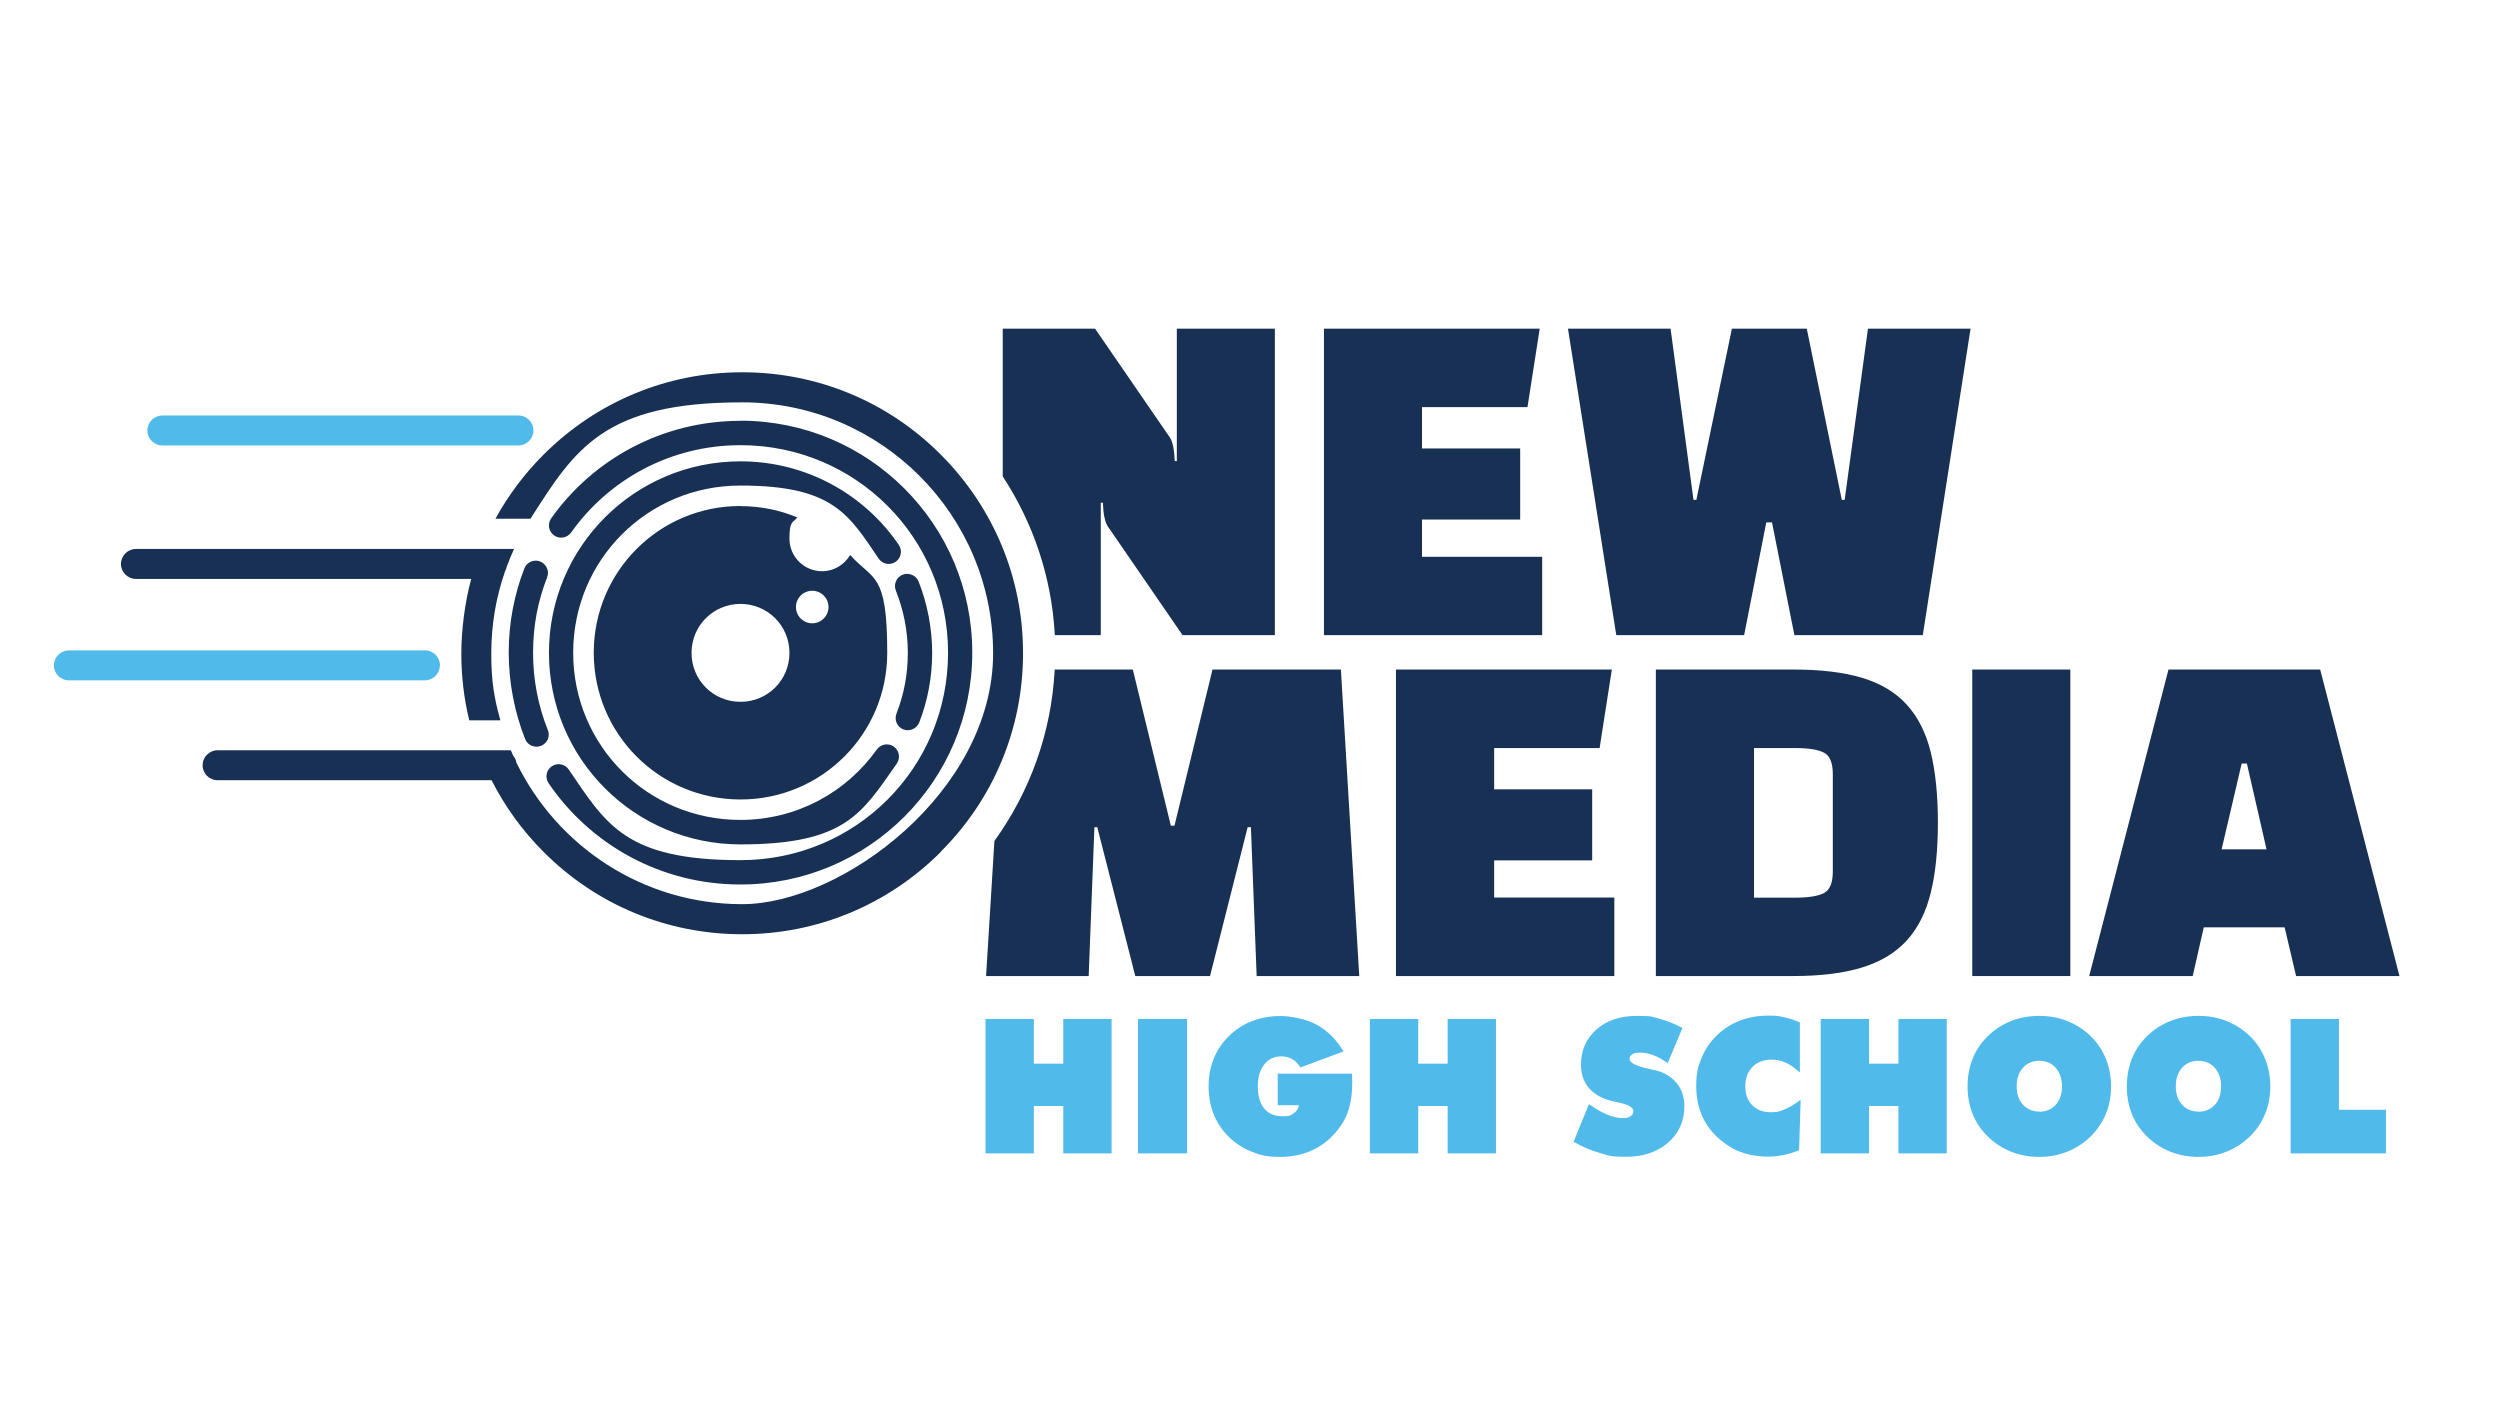
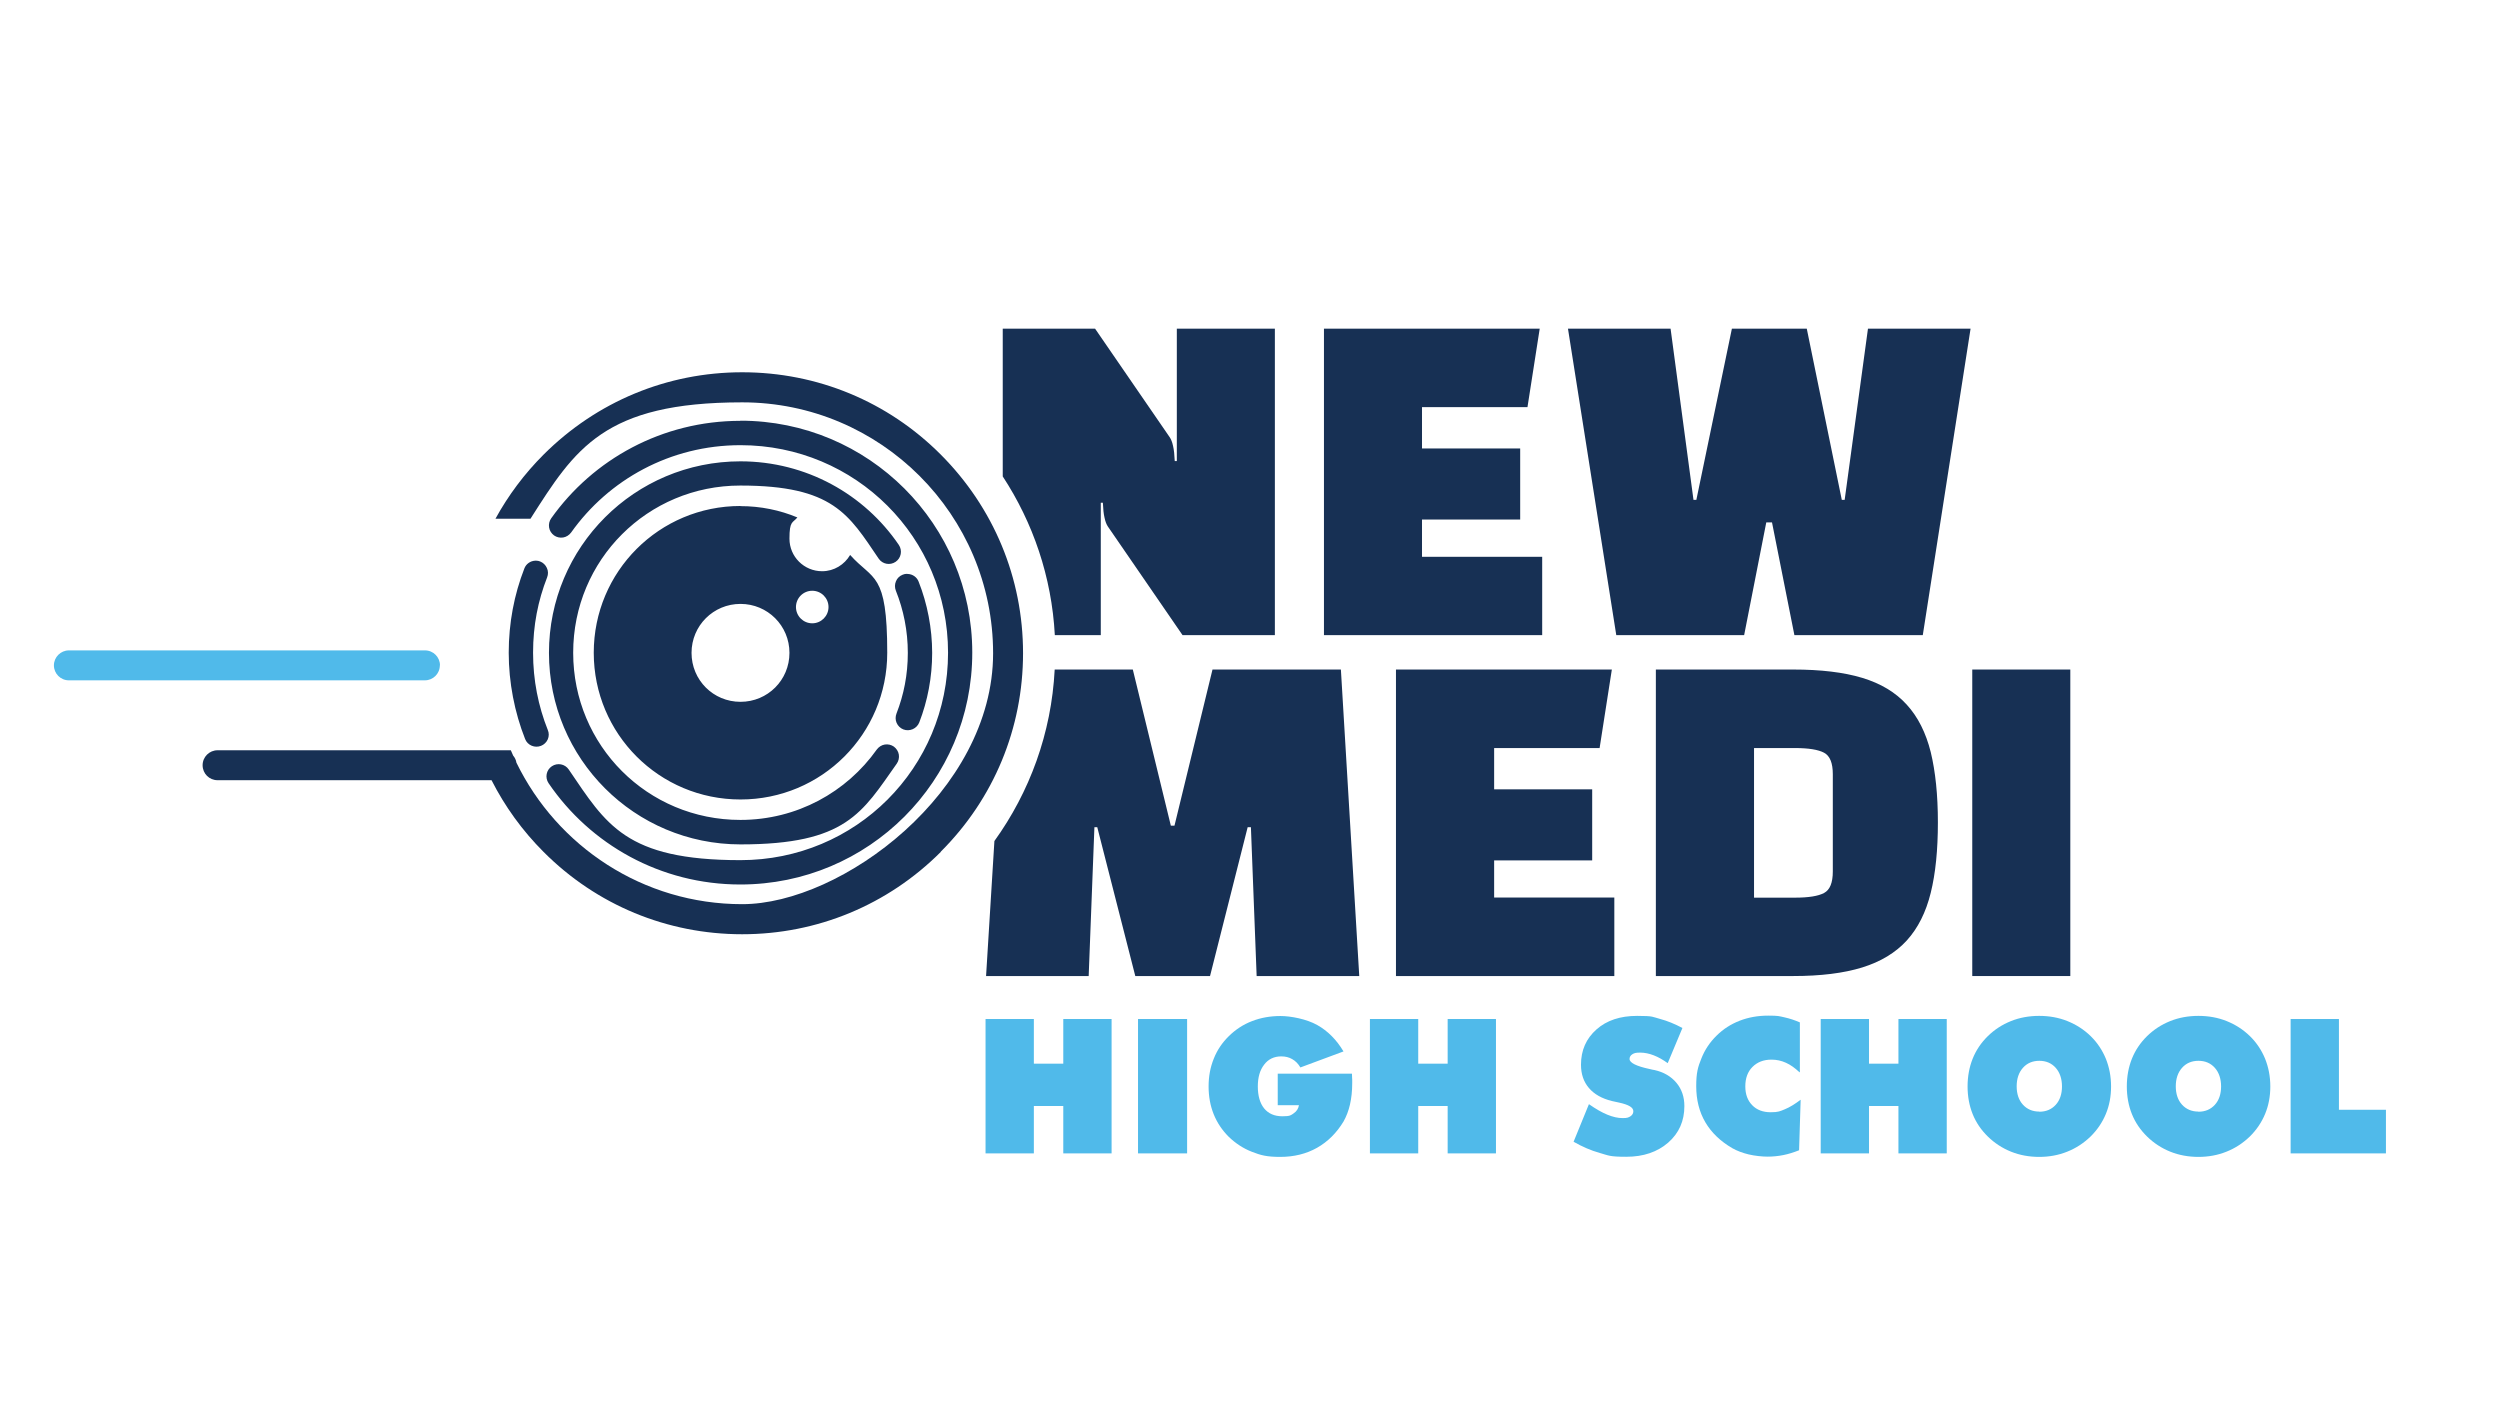
<svg xmlns="http://www.w3.org/2000/svg" id="Layer_1" version="1.1" viewBox="0 0 1920 1080">
  <defs>
    <style>
      .st0 {
        fill: #50baea;
      }

      .st1 {
        fill: #173054;
      }
    </style>
  </defs>
  <g>
    <path class="st0" d="M756.9,885.8v-103.2h37.1v34.3h22.6v-34.3h37.1v103.2h-37.1v-36.4h-22.6v36.4h-37.1Z" />
    <path class="st0" d="M874,885.8v-103.2h37.7v103.2h-37.7Z" />
    <path class="st0" d="M997.4,848.8h-16.1v-24.2h57c0,2.1.2,3.7.2,4.7,0,1,0,1.9,0,2.7,0,5.9-.6,11.3-1.7,16.2-1.1,4.9-2.8,9.2-4.9,13-5.3,8.8-12.1,15.6-20.4,20.3-8.3,4.7-17.8,7-28.3,7s-15-1.3-21.7-3.9c-6.7-2.6-12.6-6.5-17.8-11.5-5.1-5.1-9-10.9-11.6-17.4-2.6-6.5-3.9-13.6-3.9-21.3s1.3-14.8,4-21.4c2.6-6.6,6.5-12.3,11.6-17.3,5.1-5,11-8.9,17.8-11.5,6.7-2.6,14-3.9,21.8-3.9s20,2.3,28.2,6.9c8.2,4.6,14.9,11.4,20.2,20.3l-33.1,12.3c-1.7-2.9-3.8-5-6.3-6.4-2.4-1.4-5.2-2.1-8.4-2.1-5.5,0-9.9,2.1-13.1,6.3-3.3,4.2-4.9,9.8-4.9,16.8s1.6,12.9,4.9,16.9c3.3,4,7.9,6,14,6s6.5-.8,8.7-2.3c2.2-1.5,3.6-3.6,4-6.3Z" />
    <path class="st0" d="M1052.1,885.8v-103.2h37.1v34.3h22.6v-34.3h37.1v103.2h-37.1v-36.4h-22.6v36.4h-37.1Z" />
    <path class="st0" d="M1208.5,876.9l11.8-28.9c5.3,3.7,10,6.4,14.2,8.1,4.2,1.7,8,2.6,11.7,2.6s4.5-.5,6-1.4c1.5-1,2.2-2.3,2.2-3.9,0-2.9-3.6-5-10.9-6.6-2.3-.5-4.2-.9-5.5-1.2-7.7-1.9-13.6-5.2-17.7-10-4.1-4.8-6.1-10.8-6.1-17.9,0-11.1,4-20.1,11.9-27.1,7.9-7,18.3-10.4,31.2-10.4s11.7.8,17.5,2.3c5.7,1.5,11.5,3.9,17.3,7l-11.3,27c-3.6-2.6-7.1-4.6-10.7-6-3.6-1.4-7.1-2.1-10.5-2.1s-4.6.4-6,1.3c-1.4.9-2.1,2.1-2.1,3.6,0,2.9,5.1,5.5,15.4,7.7,1.6.4,2.9.7,3.8.8,7.1,1.6,12.7,4.9,16.8,9.8,4.1,4.9,6.1,10.9,6.1,17.9,0,11.4-4.1,20.7-12.4,28-8.3,7.2-19,10.9-32.2,10.9s-13.5-1-20.3-2.9c-6.8-1.9-13.5-4.8-20.3-8.7Z" />
    <path class="st0" d="M1382,823.5c-3.4-3.2-6.8-5.7-10.4-7.3-3.5-1.6-7.2-2.4-11.1-2.4-6.1,0-10.9,1.9-14.6,5.6-3.7,3.7-5.5,8.7-5.5,14.9s1.8,10.9,5.3,14.5c3.5,3.6,8.2,5.4,14.2,5.4s7.2-.8,10.9-2.3c3.7-1.5,7.7-4,12.1-7.3l-1.2,38.8c-4,1.6-8.1,2.9-12.1,3.7-4,.8-8.1,1.2-12.1,1.2s-9.9-.6-14.5-1.7c-4.6-1.1-8.9-2.7-12.6-4.8-9.1-5.3-16-11.9-20.7-19.9-4.7-8-7-17.3-7-27.7s1.3-14.8,4-21.4c2.6-6.6,6.5-12.4,11.6-17.4,5.1-5.1,11.1-8.9,17.8-11.5,6.7-2.6,14-3.9,21.9-3.9s8.3.4,12.4,1.3,8,2.2,11.9,3.9v38.2Z" />
    <path class="st0" d="M1398.3,885.8v-103.2h37.1v34.3h22.6v-34.3h37.1v103.2h-37.1v-36.4h-22.6v36.4h-37.1Z" />
    <path class="st0" d="M1621.3,834.4c0,7.6-1.3,14.6-4,21.1-2.7,6.5-6.6,12.3-11.8,17.4-5.2,5-11.1,8.9-17.9,11.6-6.7,2.7-13.9,4-21.5,4s-14.9-1.3-21.6-4c-6.7-2.7-12.7-6.6-17.9-11.7-5.1-5-9-10.7-11.6-17.2-2.6-6.5-3.9-13.6-3.9-21.2s1.3-14.8,3.9-21.3c2.6-6.5,6.5-12.3,11.6-17.3,5.2-5.1,11.1-8.9,17.8-11.6,6.7-2.7,14-4,21.7-4s15,1.3,21.7,4c6.7,2.7,12.7,6.5,17.9,11.6,5.1,5,8.9,10.8,11.6,17.3,2.6,6.5,4,13.6,4,21.2ZM1566.2,853.8c5.2,0,9.4-1.8,12.6-5.3,3.2-3.5,4.8-8.3,4.8-14.1s-1.6-10.7-4.8-14.3c-3.2-3.6-7.4-5.4-12.6-5.4s-9.4,1.8-12.6,5.4c-3.2,3.6-4.8,8.4-4.8,14.2s1.6,10.6,4.8,14.1c3.2,3.5,7.4,5.3,12.6,5.3Z" />
    <path class="st0" d="M1743.6,834.4c0,7.6-1.3,14.6-4,21.1-2.7,6.5-6.6,12.3-11.8,17.4-5.2,5-11.1,8.9-17.9,11.6-6.7,2.7-13.9,4-21.5,4s-14.9-1.3-21.6-4c-6.7-2.7-12.7-6.6-17.9-11.7-5.1-5-9-10.7-11.6-17.2-2.6-6.5-3.9-13.6-3.9-21.2s1.3-14.8,3.9-21.3c2.6-6.5,6.5-12.3,11.6-17.3,5.2-5.1,11.1-8.9,17.8-11.6,6.7-2.7,14-4,21.7-4s15,1.3,21.7,4c6.7,2.7,12.7,6.5,17.9,11.6,5.1,5,8.9,10.8,11.6,17.3,2.6,6.5,4,13.6,4,21.2ZM1688.4,853.8c5.2,0,9.4-1.8,12.6-5.3,3.2-3.5,4.8-8.3,4.8-14.1s-1.6-10.7-4.8-14.3c-3.2-3.6-7.4-5.4-12.6-5.4s-9.4,1.8-12.6,5.4c-3.2,3.6-4.8,8.4-4.8,14.2s1.6,10.6,4.8,14.1c3.2,3.5,7.4,5.3,12.6,5.3Z" />
    <path class="st0" d="M1759.2,885.8v-103.2h37.1v69.7h36.1v33.5h-73.2Z" />
  </g>
  <g>
    <polygon class="st1" points="1167.5 399 1092.1 399 1092.1 427.6 1184.4 427.6 1184.4 487.8 1016.8 487.8 1016.8 252.4 1182.5 252.4 1173.1 312.7 1092.1 312.7 1092.1 344.4 1167.5 344.4 1167.5 399" />
    <polygon class="st1" points="1434.6 252.4 1513.4 252.4 1476.7 487.8 1378.1 487.8 1360.9 401.2 1356.5 401.2 1339.5 487.8 1241.3 487.8 1204.2 252.4 1283 252.4 1300.6 383.9 1302.8 383.9 1330.1 252.4 1387.6 252.4 1414.5 383.9 1416.7 383.9 1434.6 252.4" />
    <polygon class="st1" points="1222.8 660.8 1147.5 660.8 1147.5 689.3 1239.8 689.3 1239.8 749.6 1072.1 749.6 1072.1 514.2 1237.9 514.2 1228.5 574.5 1147.5 574.5 1147.5 606.2 1222.8 606.2 1222.8 660.8" />
    <path class="st1" d="M1377.2,749.6h-105.5v-235.4h105.5c21.1,0,38.8,2.1,53,6.4,14.2,4.3,25.6,11.1,34.2,20.6,8.6,9.4,14.7,21.6,18.4,36.4,3.6,14.9,5.5,32.8,5.5,54s-1.8,39.2-5.5,54.1c-3.7,15-9.8,27.1-18.4,36.6-8.6,9.4-20,16.3-34.2,20.7-14.2,4.4-31.9,6.6-53,6.6M1378.5,574.5h-31.4v114.9h31.4c10.5,0,17.9-1.2,22.4-3.6,4.5-2.4,6.7-7.9,6.7-16.5v-74.7c0-8.6-2.2-14.1-6.7-16.5-4.5-2.4-12-3.6-22.4-3.6" />
    <rect class="st1" x="1514.7" y="514.2" width="75.3" height="235.4" />
-     <path class="st1" d="M1683.9,749.6h-79.4l60.9-235.4h116.5l60.9,235.4h-79.4l-8.8-37.4h-62.1l-8.5,37.4ZM1721.6,586.4l-15.4,65.9h34.5l-15.1-65.9h-4.1Z" />
    <path class="st1" d="M903.8,252.4v101.7h-1.6c-.2-4.8-.6-8.7-1.3-11.6-.6-2.9-1.5-5.1-2.5-6.6l-57.4-83.5h-70.9v113.5c23.2,35.4,37.6,77,40,121.9h35.3v-101.7h1.6c.2,4.8.6,8.7,1.3,11.6.6,2.9,1.5,5.1,2.5,6.6l57.4,83.5h70.9v-235.4h-75.3Z" />
    <path class="st1" d="M1029.8,514.2h-98.6l-29.2,119.9h-2.8l-29.2-119.9h-60c-2.5,49-19.3,94.2-46.3,131.7l-6.4,103.7h78.8l4.4-114.3h2.2l29.2,114.3h57.4l28.9-114.3h2.5l4.4,114.3h78.8l-14.1-235.4Z" />
-     <path class="st1" d="M377.9,421.6h16.9c-2,4.4-3.9,8.9-5.6,13.5-.2,1.3-.7,2.5-1.3,3.6-6.9,19.8-10.6,41-10.6,63.1s2.4,35,7,51.4h-23.9c-4.1-16.6-6.1-33.9-6.1-51.4s2.6-38.8,7.6-57.2H104.4c-6.4,0-11.5-5.2-11.5-11.5s5.2-11.5,11.5-11.5h273.5Z" />
    <path class="st1" d="M722.5,654.3c-40.7,40.7-94.9,63.2-152.5,63.2s-111.8-22.4-152.5-63.2c-16.4-16.4-29.8-35-40-55.1h-210.4c-6.4,0-11.5-5.1-11.5-11.5s5.2-11.5,11.5-11.5h225.2c.6,1.4,1.2,2.7,1.8,4.1,1.3,1.5,2.2,3.4,2.5,5.4,31.3,64.3,97.2,108.7,173.4,108.7s192.7-86.4,192.7-192.7-86.4-192.7-192.7-192.7-128.4,35.7-162.6,89.4h-26.9c9.8-17.9,22.2-34.5,37-49.3,40.8-40.7,94.9-63.2,152.5-63.2s111.8,22.4,152.5,63.2c40.7,40.8,63.2,94.9,63.2,152.5s-22.4,111.8-63.2,152.5" />
-     <path class="st0" d="M398.2,342.1H124.7c-6.4,0-11.5-5.2-11.5-11.5s5.2-11.5,11.5-11.5h273.5c6.4,0,11.5,5.2,11.5,11.5s-5.2,11.5-11.5,11.5" />
    <path class="st0" d="M337.8,511c0,6.4-5.2,11.5-11.5,11.5H52.9c-6.4,0-11.5-5.2-11.5-11.5s5.2-11.5,11.5-11.5h273.5c6.4,0,11.5,5.2,11.5,11.5" />
    <path class="st1" d="M568.7,323.2c-60.1,0-113.2,29.5-145.4,74.9-1.4,2-2,4.5-1.6,7s1.8,4.6,3.8,6.1c2,1.4,4.5,2,7,1.6,2.4-.4,4.6-1.8,6.1-3.8,28.8-40.6,76.2-67.1,130.1-67.1,88.4,0,159.4,70.9,159.4,159.4s-70.9,159.3-159.4,159.3-103.2-27.5-131.9-69.6c-2.9-4.3-8.7-5.4-13-2.5-4.3,2.9-5.4,8.7-2.5,13,32,47,86,77.8,147.3,77.8,98.5,0,178.1-79.6,178.1-178.1s-79.6-178.1-178.1-178.1ZM568.7,354.3c-81.3,0-147.1,65.7-147.1,147.1s65.8,147.1,147.1,147.1,93.4-24.4,120-62c1.4-2,2-4.5,1.6-7-.4-2.4-1.8-4.6-3.8-6.1-2-1.4-4.5-2-7-1.6-2.4.4-4.6,1.8-6.1,3.8-23.2,32.7-61.3,54.1-104.8,54.1-71.3,0-128.4-57.1-128.4-128.4s57.1-128.4,128.4-128.4,83.2,22.2,106.2,56.1c2.9,4.3,8.7,5.4,13,2.5,4.3-2.9,5.4-8.7,2.5-13-26.4-38.8-71.1-64.2-121.7-64.2M568.7,388.6c-62.4,0-112.7,50.3-112.7,112.7s50.3,112.7,112.7,112.7,112.7-50.3,112.7-112.7-10.8-55.2-28.5-75.1c-4.3,7.4-12.3,12.5-21.5,12.5-13.9,0-25.1-11.2-25.1-25s2.4-11.9,6.1-16.3c-13.4-5.6-28.2-8.7-43.7-8.7M411,430.6c-3.7.2-7,2.5-8.3,6-7.8,20-12,41.8-12,64.7s4.5,45.8,12.6,66.3c1.9,4.8,7.4,7.1,12.2,5.2,2.3-.9,4.2-2.7,5.2-5,1-2.3,1-4.9,0-7.2-7.3-18.3-11.3-38.3-11.3-59.3s3.8-40,10.8-57.9c.9-2.3.9-4.9-.2-7.2-1-2.3-2.9-4.1-5.2-5-1-.4-2-.6-3-.6-.3,0-.5,0-.8,0M696.3,440.7c-1.1,0-2.1.3-3.1.7-2.3.9-4.2,2.7-5.1,5-1,2.3-1,4.9-.1,7.2,5.9,14.7,9.2,30.9,9.2,47.8s-3.1,32.2-8.7,46.6c-.9,2.3-.9,4.9.1,7.2s2.9,4.1,5.2,5c2.3.9,4.9.8,7.2-.2,2.3-1,4.1-2.9,5-5.2,6.4-16.5,9.9-34.6,9.9-53.4s-3.7-37.8-10.4-54.7c-1.3-3.4-4.5-5.7-8.2-5.9-.3,0-.5,0-.8,0ZM623.8,453.7c6.9,0,12.5,5.6,12.5,12.5s-5.6,12.5-12.5,12.5-12.5-5.6-12.5-12.5,5.6-12.5,12.5-12.5M568.7,463.8c20.8,0,37.6,16.7,37.6,37.6s-16.7,37.6-37.6,37.6-37.6-16.7-37.6-37.6,16.8-37.6,37.6-37.6" />
  </g>
</svg>